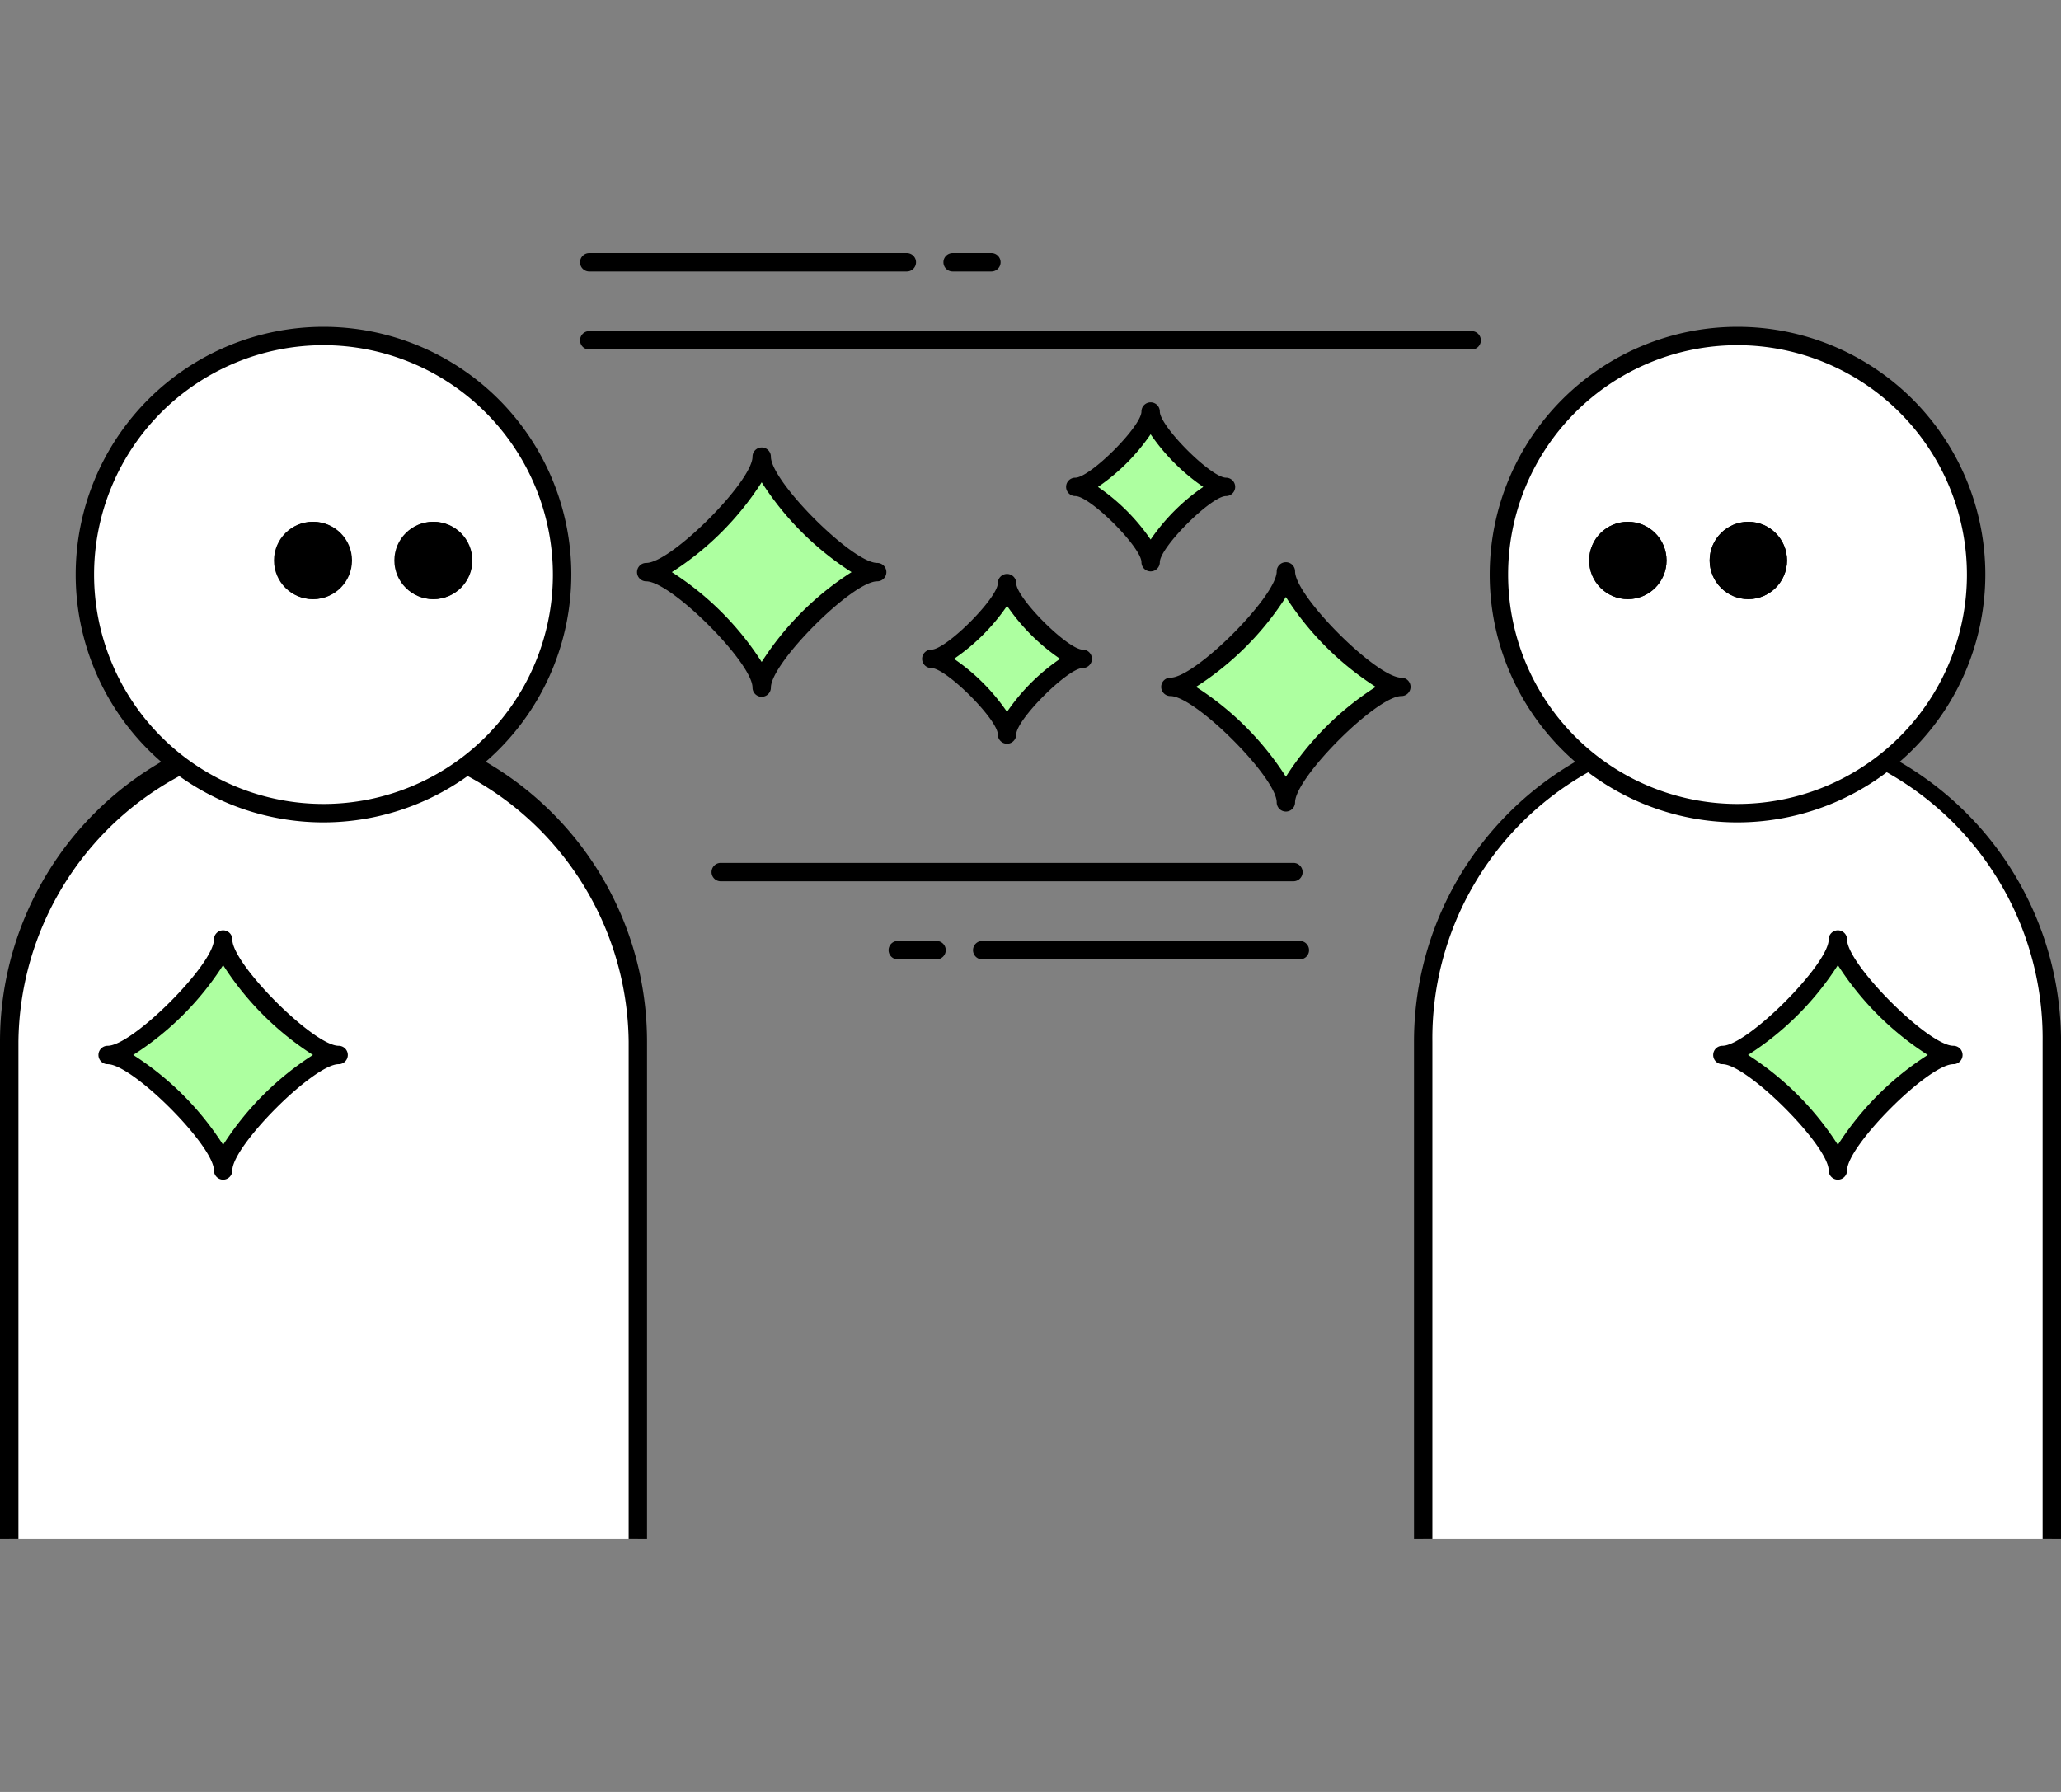
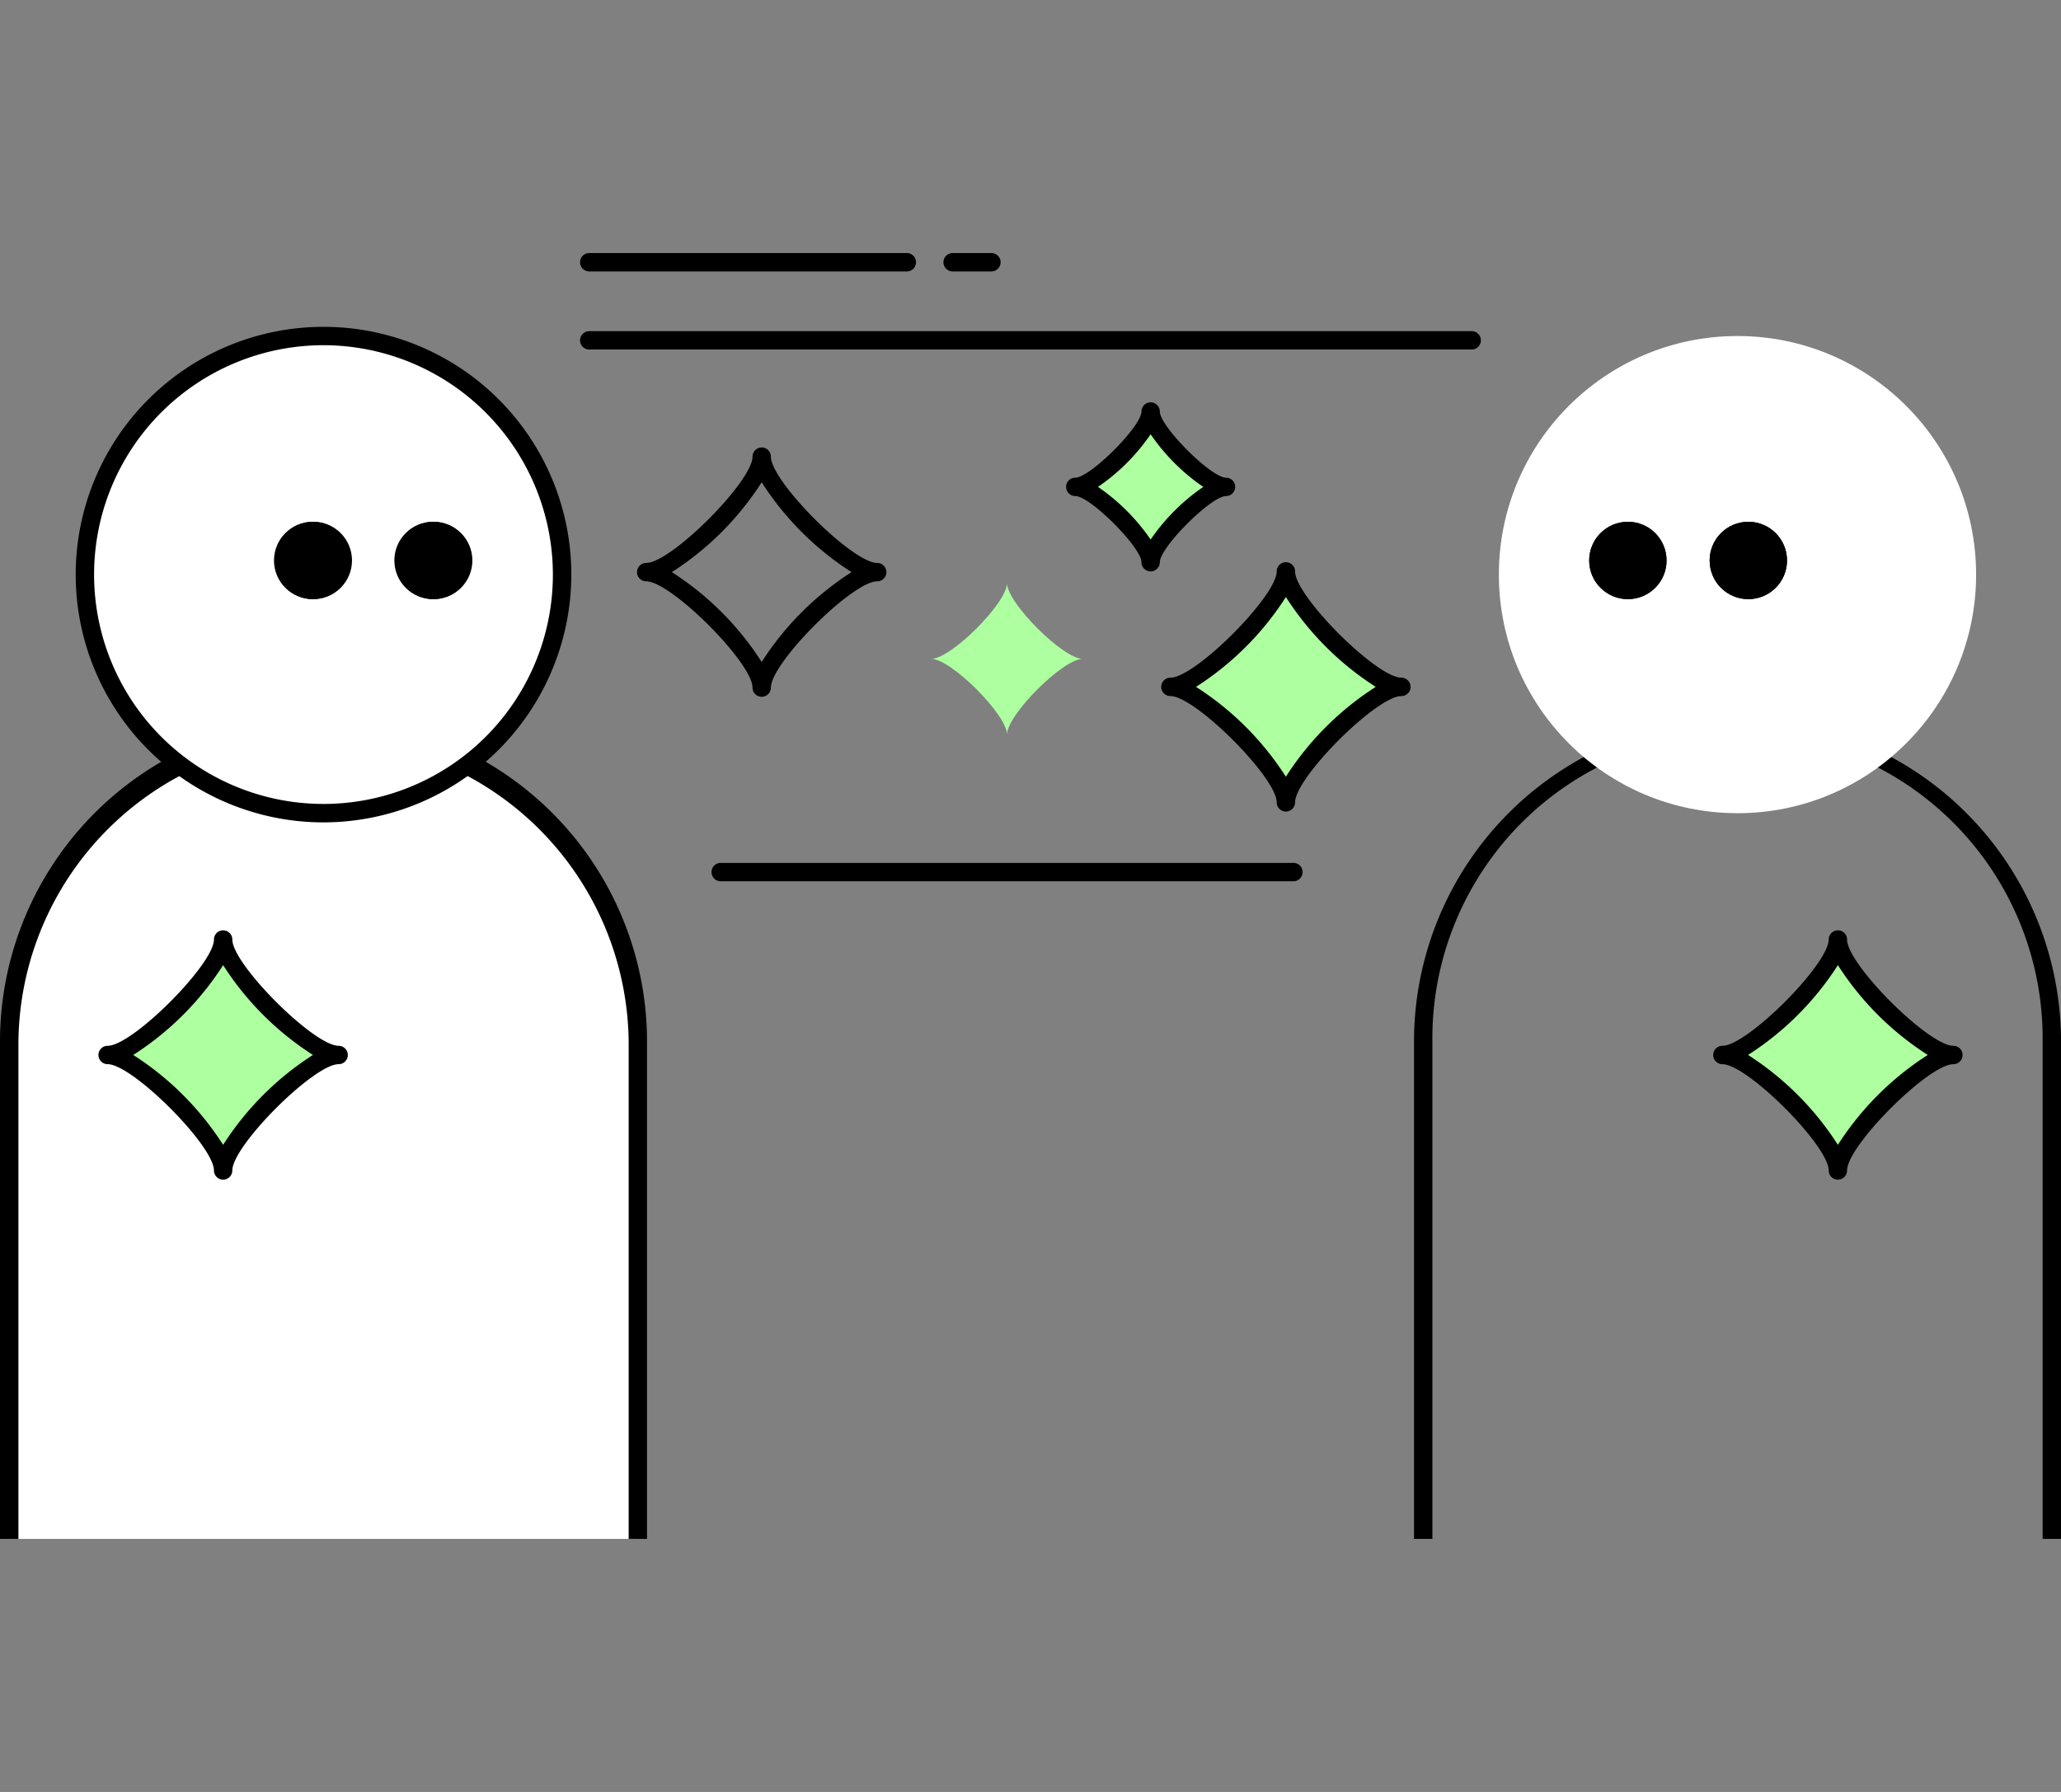
<svg xmlns="http://www.w3.org/2000/svg" width="230" height="200" viewBox="0 0 230 200">
  <rect x="0" y="0" width="230" height="200" fill="#808080" stroke="none" />
  <defs>
    <clipPath id="a">
      <path data-name="アートボード 1 のコピー 27" transform="translate(438 1000)" fill="#fff" d="M0 0h230v200H0z" />
    </clipPath>
  </defs>
  <g data-name="マスクグループ 36" transform="translate(-438 -1000)" clip-path="url(#a)">
    <g data-name="レイヤー 1">
      <g data-name="グループ 999">
        <g data-name="グループ 995">
-           <path data-name="パス 2118" d="M666.975 1171.755v-55.493a35.083 35.083 0 0 0-35.075-35.077 35.083 35.083 0 0 0-35.078 35.078v55.492" fill="#fff" />
+           <path data-name="パス 2118" d="M666.975 1171.755v-55.493v55.492" fill="#fff" />
          <path data-name="パス 2119" d="M668 1171.755h-2.051v-55.493a34.052 34.052 0 1 0-68.1 0v55.493h-2.051v-55.493a36.103 36.103 0 1 1 72.206 0Z" />
        </g>
        <g data-name="グループ 996" transform="translate(438 1028.245)">
          <circle data-name="楕円形 67" cx="26.629" cy="26.629" r="26.629" transform="translate(167.268 9.259)" fill="#fff" />
-           <path data-name="パス 2120" d="M193.9 63.542a27.654 27.654 0 1 1 27.654-27.654A27.687 27.687 0 0 1 193.9 63.542Zm0-53.258a25.6 25.6 0 1 0 25.6 25.6 25.63 25.63 0 0 0-25.6-25.6Z" />
        </g>
        <g data-name="グループ 997" transform="translate(438 1028.245)">
          <circle data-name="楕円形 68" cx="4.317" cy="4.317" r="4.317" transform="translate(190.79 29.992)" />
          <circle data-name="楕円形 69" cx="4.317" cy="4.317" r="4.317" transform="translate(177.347 29.992)" />
        </g>
        <g data-name="グループ 998">
          <path data-name="パス 2121" d="M643.1 1130.638c0-3.363 9.526-12.889 12.889-12.889-3.363 0-12.889-9.526-12.889-12.889 0 3.363-9.526 12.889-12.889 12.889 3.367-.004 12.889 9.526 12.889 12.889Z" fill="#adffa0" />
          <path data-name="パス 2122" d="M643.1 1131.663a1.028 1.028 0 0 1-1.025-1.025c0-2.768-9.095-11.863-11.863-11.863a1.025 1.025 0 0 1 0-2.051c2.768 0 11.863-9.1 11.863-11.863a1.025 1.025 0 0 1 2.051 0c0 2.768 9.1 11.863 11.864 11.863a1.025 1.025 0 0 1 0 2.051c-2.768 0-11.864 9.1-11.864 11.863a1.028 1.028 0 0 1-1.026 1.025Zm-10.024-13.918a33.058 33.058 0 0 1 10.024 10.032 33.058 33.058 0 0 1 10.032-10.032 33.058 33.058 0 0 1-10.032-10.024 33.058 33.058 0 0 1-10.024 10.024Z" />
        </g>
      </g>
      <g data-name="グループ 1000">
        <path data-name="パス 2123" d="M439.025 1171.755v-55.493a35.083 35.083 0 0 1 35.075-35.077 35.083 35.083 0 0 1 35.081 35.077v55.493" fill="#fff" />
        <path data-name="パス 2124" d="M510.206 1171.755h-2.05v-55.493a34.052 34.052 0 0 0-68.1 0v55.493H438v-55.493a36.103 36.103 0 0 1 72.206 0v55.493Z" />
      </g>
      <g data-name="グループ 1001" transform="translate(438 1028.245)">
        <circle data-name="楕円形 70" cx="26.629" cy="26.629" r="26.629" transform="translate(9.474 9.259)" fill="#fff" />
        <path data-name="パス 2125" d="M36.1 63.542a27.654 27.654 0 1 1 27.657-27.654A27.687 27.687 0 0 1 36.1 63.542Zm0-53.258a25.6 25.6 0 1 0 25.6 25.6 25.63 25.63 0 0 0-25.6-25.6Z" />
      </g>
      <g data-name="グループ 1002" transform="translate(438 1028.245)">
        <circle data-name="楕円形 71" cx="4.317" cy="4.317" r="4.317" transform="translate(30.576 29.992)" />
        <circle data-name="楕円形 72" cx="4.317" cy="4.317" r="4.317" transform="translate(44.009 29.992)" />
      </g>
      <g data-name="グループ 1003">
        <path data-name="パス 2126" d="M462.9 1130.638c0-3.363-9.53-12.893-12.893-12.893 3.363 0 12.893-9.521 12.893-12.885 0 3.363 9.526 12.889 12.889 12.889-3.367-.004-12.889 9.526-12.889 12.889Z" fill="#adffa0" />
        <path data-name="パス 2127" d="M462.9 1131.663a1.028 1.028 0 0 1-1.025-1.025c0-2.768-9.1-11.863-11.863-11.863a1.025 1.025 0 0 1 0-2.051c2.768 0 11.863-9.1 11.863-11.863a1.025 1.025 0 0 1 2.051 0c0 2.768 9.1 11.863 11.863 11.863a1.025 1.025 0 0 1 0 2.051c-2.768 0-11.863 9.1-11.863 11.863a1.028 1.028 0 0 1-1.025 1.025Zm-10.032-13.918a33.058 33.058 0 0 1 10.032 10.032 33.058 33.058 0 0 1 10.024-10.032 33.058 33.058 0 0 1-10.024-10.024 33.058 33.058 0 0 1-10.032 10.024Z" />
      </g>
      <g data-name="グループ 1004">
        <path data-name="パス 2128" d="M602.233 1039.011h-98.476a1.025 1.025 0 1 1 0-2.051h98.476a1.025 1.025 0 1 1 0 2.051Z" />
        <path data-name="パス 2129" d="M582.341 1098.36H518.43a1.025 1.025 0 0 1 0-2.051h63.911a1.025 1.025 0 1 1 0 2.051Z" />
      </g>
      <path data-name="パス 2130" d="M539.2 1030.296h-35.443a1.025 1.025 0 1 1 0-2.051H539.2a1.025 1.025 0 0 1 0 2.051Z" />
      <path data-name="パス 2131" d="M548.637 1030.296h-4.327a1.025 1.025 0 0 1 0-2.051h4.327a1.025 1.025 0 1 1 0 2.051Z" />
      <g data-name="グループ 1005">
        <path data-name="パス 2132" d="M566.407 1062.745c0-2.194-6.214-8.408-8.408-8.408 2.194 0 8.408-6.214 8.408-8.408 0 2.194 6.214 8.408 8.408 8.408-2.195.008-8.408 6.217-8.408 8.408Z" fill="#adffa0" />
        <path data-name="パス 2133" d="M566.407 1063.774a1.028 1.028 0 0 1-1.025-1.025c0-1.651-5.722-7.383-7.383-7.383a1.025 1.025 0 1 1 0-2.051c1.651 0 7.383-5.722 7.383-7.383a1.025 1.025 0 0 1 2.051 0c0 1.651 5.722 7.383 7.383 7.383a1.025 1.025 0 0 1 0 2.051c-1.651 0-7.383 5.722-7.383 7.383a1.028 1.028 0 0 1-1.026 1.025Zm-5.876-9.429a22.546 22.546 0 0 1 5.875 5.875 22.545 22.545 0 0 1 5.875-5.875 22.545 22.545 0 0 1-5.875-5.875 22.546 22.546 0 0 1-5.875 5.875Z" />
      </g>
      <g data-name="グループ 1006">
        <path data-name="パス 2134" d="M550.38 1081.984c0-2.2-6.244-8.449-8.449-8.449 2.2 0 8.449-6.244 8.449-8.449 0 2.2 6.244 8.449 8.449 8.449-2.2 0-8.449 6.244-8.449 8.449Z" fill="#adffa0" />
-         <path data-name="パス 2135" d="M550.38 1083.01a1.028 1.028 0 0 1-1.025-1.025c0-1.661-5.763-7.424-7.424-7.424a1.025 1.025 0 0 1 0-2.051c1.661 0 7.424-5.763 7.424-7.424a1.025 1.025 0 1 1 2.051 0c0 1.661 5.763 7.424 7.424 7.424a1.025 1.025 0 1 1 0 2.051c-1.661 0-7.424 5.763-7.424 7.424a1.028 1.028 0 0 1-1.025 1.025Zm-5.916-9.474a22.547 22.547 0 0 1 5.916 5.916 22.546 22.546 0 0 1 5.92-5.917 22.546 22.546 0 0 1-5.916-5.916 22.547 22.547 0 0 1-5.92 5.916Z" />
      </g>
      <g data-name="グループ 1007">
-         <path data-name="パス 2136" d="M523 1076.745c0-3.363-9.526-12.889-12.889-12.889 3.366 0 12.889-9.526 12.889-12.889 0 3.363 9.526 12.889 12.889 12.889-3.36 0-12.889 9.526-12.889 12.889Z" fill="#adffa0" />
        <path data-name="パス 2137" d="M523 1077.77a1.028 1.028 0 0 1-1.022-1.025c0-2.768-9.1-11.863-11.863-11.863a1.025 1.025 0 0 1 0-2.051c2.768 0 11.863-9.1 11.863-11.863a1.025 1.025 0 1 1 2.051 0c0 2.768 9.1 11.863 11.863 11.863a1.025 1.025 0 1 1 0 2.051c-2.768 0-11.863 9.1-11.863 11.863a1.028 1.028 0 0 1-1.029 1.025Zm-10.025-13.914A33.058 33.058 0 0 1 523 1073.884a33.058 33.058 0 0 1 10.031-10.028A33.058 33.058 0 0 1 523 1053.828a33.058 33.058 0 0 1-10.025 10.028Z" />
      </g>
      <g data-name="グループ 1008">
        <path data-name="パス 2138" d="M581.5 1089.552c0-3.363-9.526-12.889-12.889-12.889 3.363 0 12.889-9.526 12.889-12.889 0 3.363 9.526 12.889 12.889 12.889-3.363 0-12.889 9.526-12.889 12.889Z" fill="#adffa0" />
        <path data-name="パス 2139" d="M581.5 1090.577a1.028 1.028 0 0 1-1.025-1.025c0-2.768-9.1-11.863-11.863-11.863a1.025 1.025 0 1 1 0-2.051c2.768 0 11.863-9.1 11.863-11.863a1.025 1.025 0 1 1 2.051 0c0 2.768 9.1 11.863 11.863 11.863a1.025 1.025 0 0 1 0 2.051c-2.768 0-11.864 9.1-11.864 11.863a1.028 1.028 0 0 1-1.025 1.025Zm-10.028-13.914a33.058 33.058 0 0 1 10.028 10.028 33.058 33.058 0 0 1 10.028-10.028 33.058 33.058 0 0 1-10.028-10.028 33.058 33.058 0 0 1-10.028 10.028Z" />
      </g>
      <g data-name="グループ 1009" transform="translate(438 1028.245)">
        <circle data-name="楕円形 73" cx="4.317" cy="4.317" r="4.317" transform="translate(190.79 29.992)" />
        <circle data-name="楕円形 74" cx="4.317" cy="4.317" r="4.317" transform="translate(177.347 29.992)" />
      </g>
      <g data-name="グループ 1010" transform="translate(438 1028.245)">
        <circle data-name="楕円形 75" cx="4.317" cy="4.317" r="4.317" transform="translate(44.081 29.992)" />
        <circle data-name="楕円形 76" cx="4.317" cy="4.317" r="4.317" transform="translate(30.648 29.992)" />
      </g>
-       <path data-name="パス 2140" d="M583.059 1107.075h-35.447a1.025 1.025 0 0 1 0-2.051h35.447a1.025 1.025 0 0 1 0 2.051Z" />
-       <path data-name="パス 2141" d="M542.516 1107.075h-4.327a1.025 1.025 0 0 1 0-2.051h4.327a1.025 1.025 0 0 1 0 2.051Z" />
    </g>
  </g>
</svg>